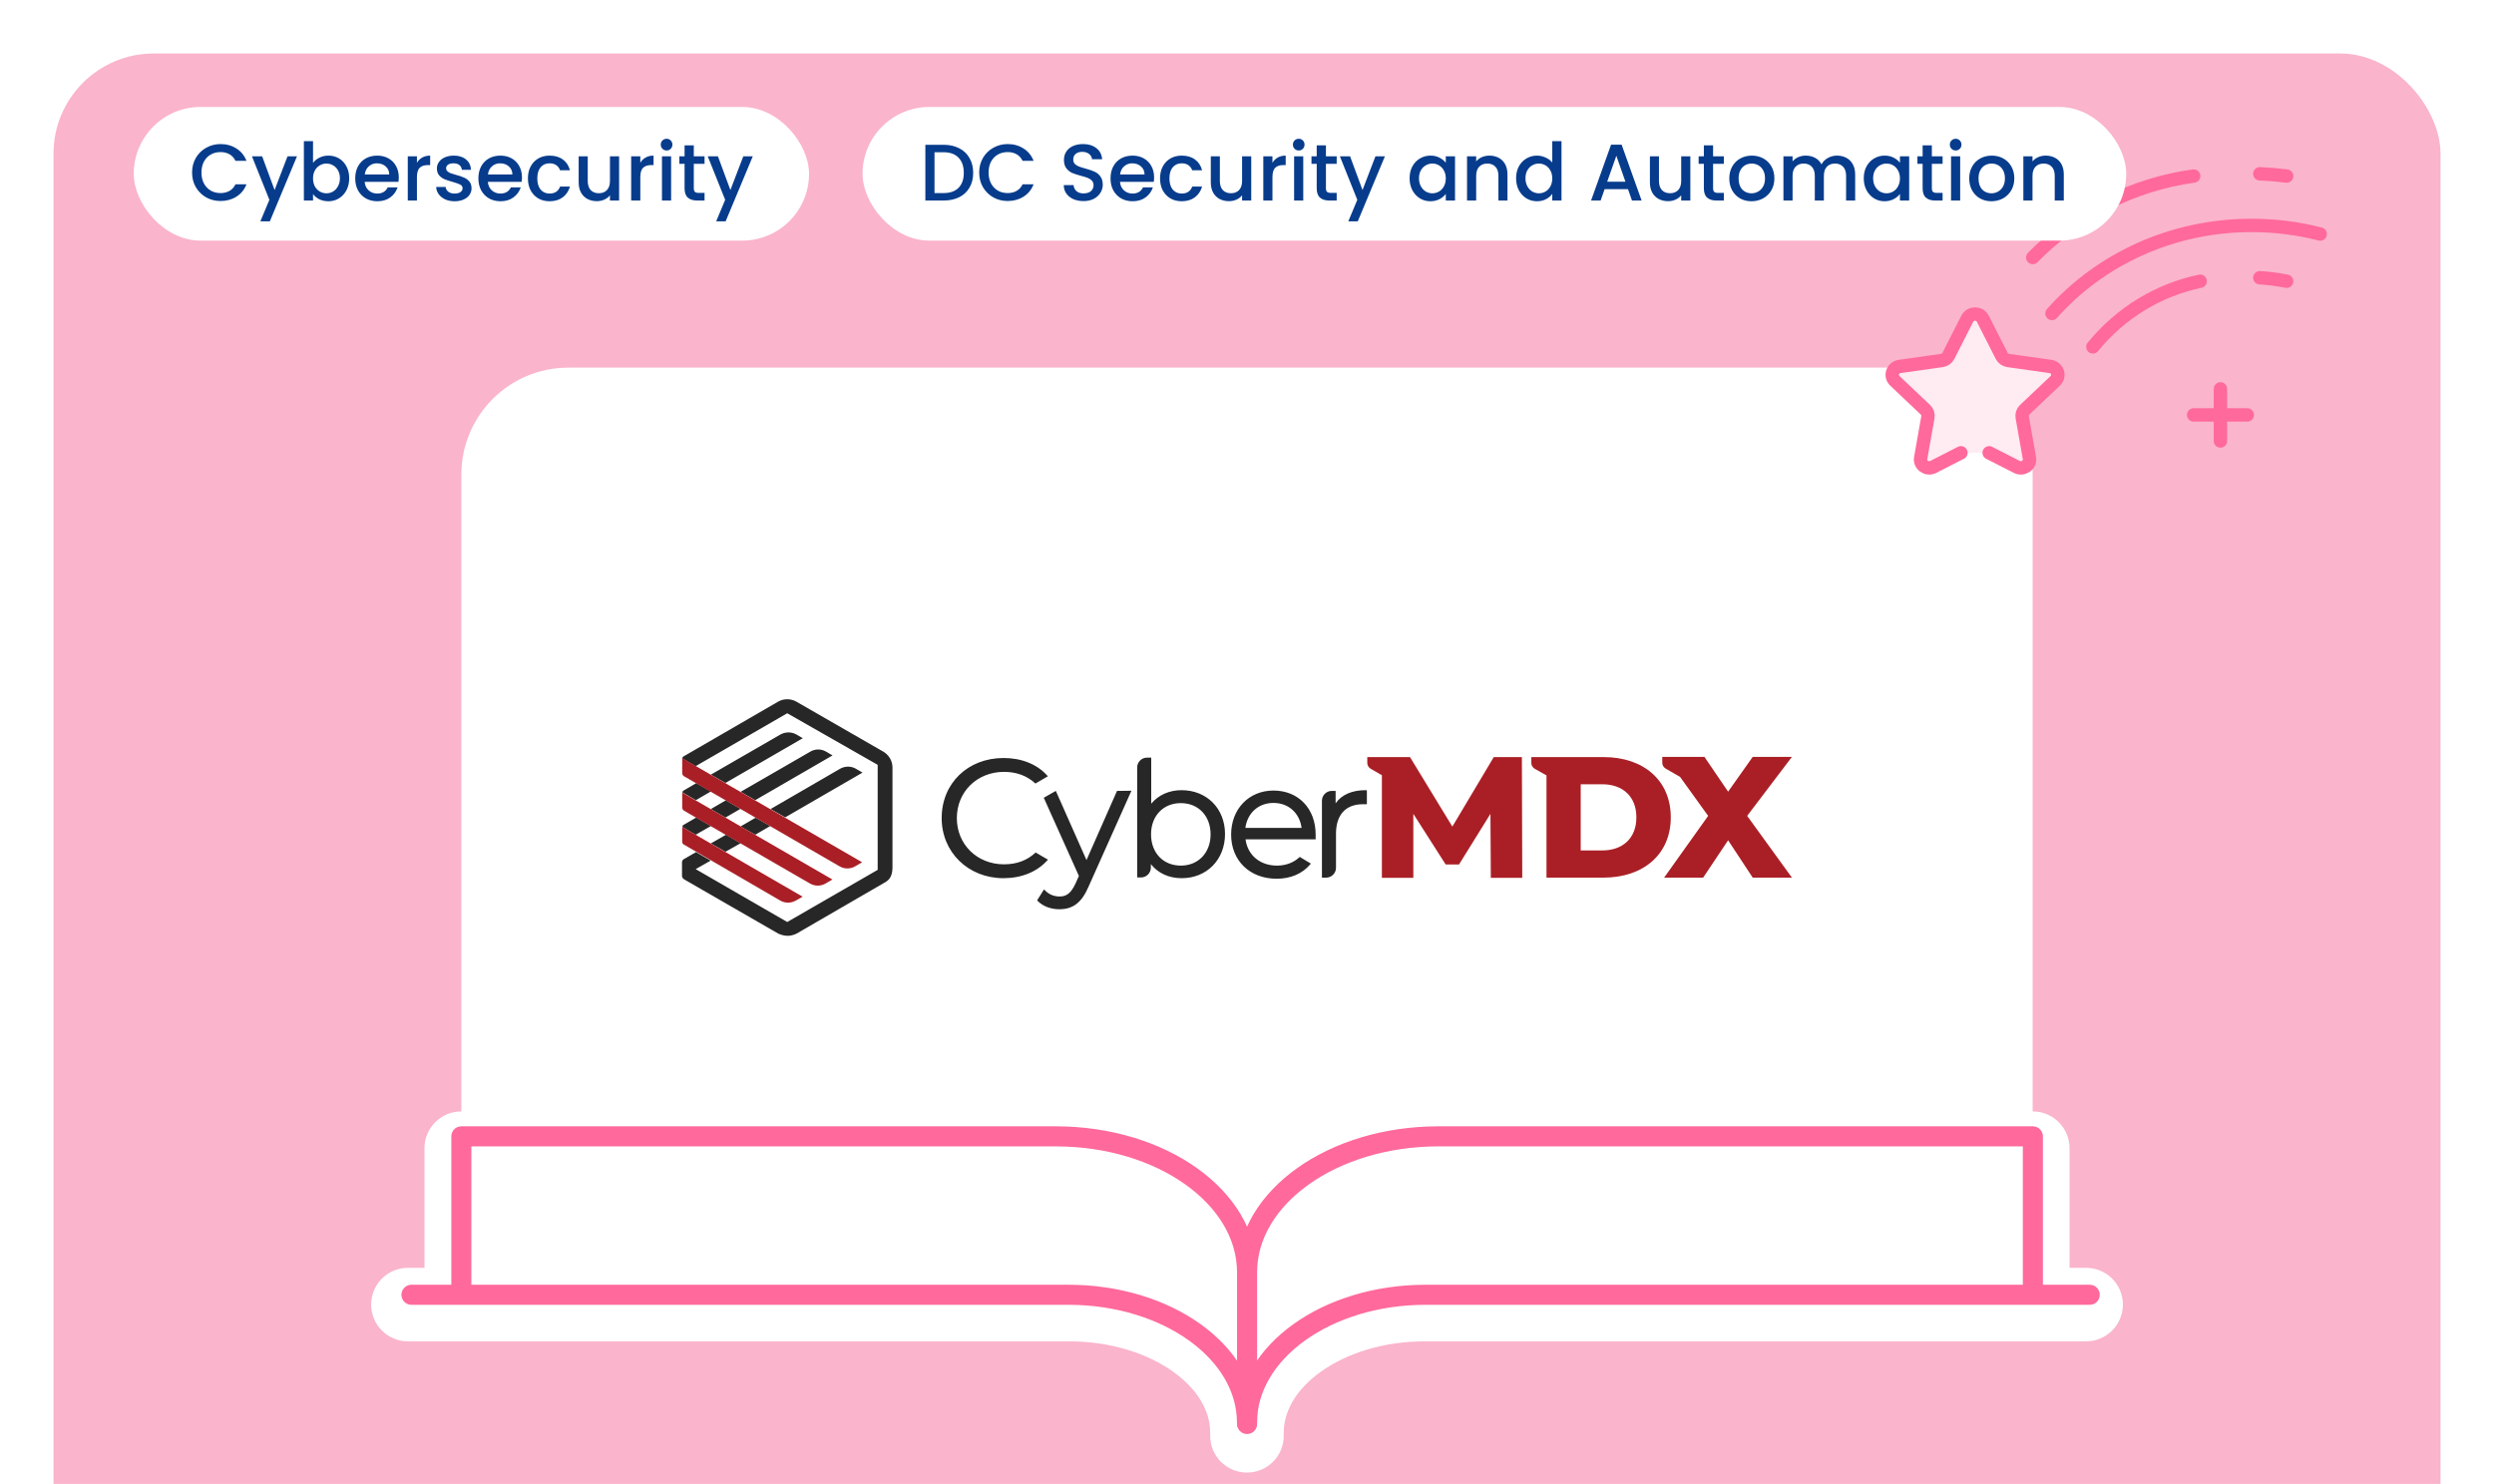
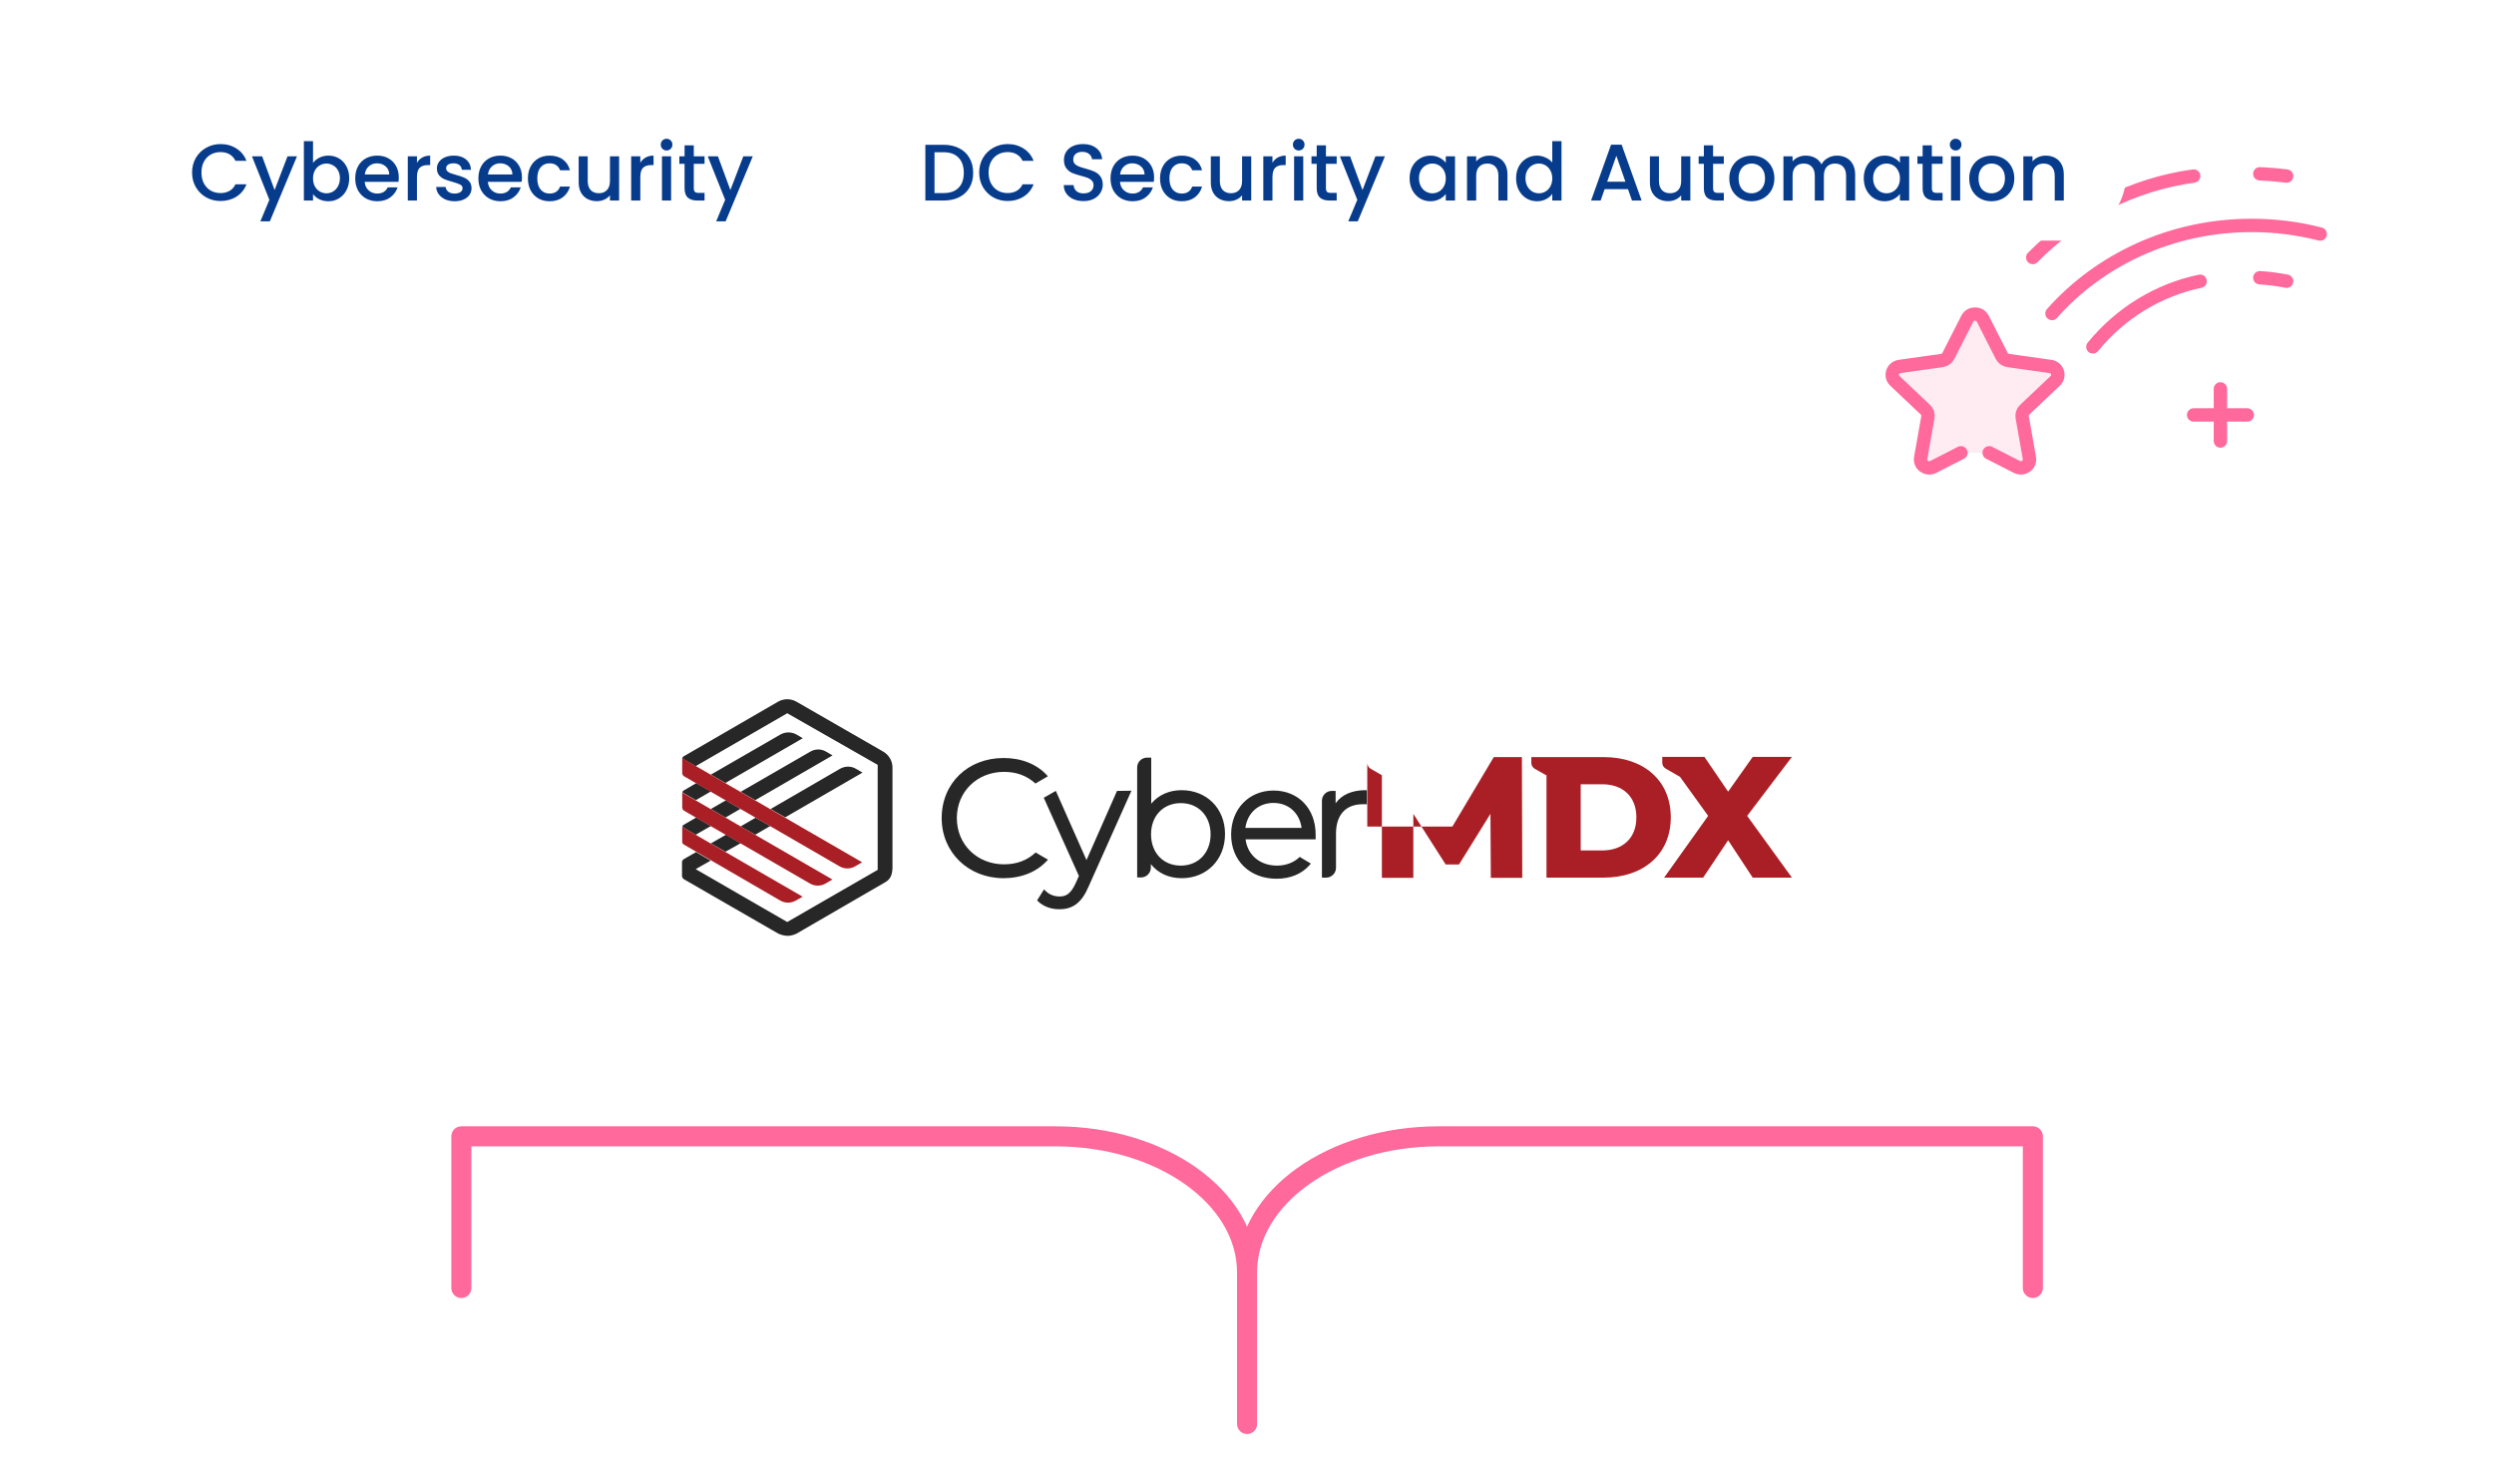
<svg xmlns="http://www.w3.org/2000/svg" width="373" height="222" viewBox="0 0 373 222" fill="none">
  <g clip-path="url(#clip0_5335_2761)">
    <rect width="373" height="222" fill="white" />
-     <rect x="8" y="8" width="357" height="243" rx="15" fill="#FAB4CC" />
    <g filter="url(#filter0_d_5335_2761)">
      <path d="M69 72C69 63.163 76.163 56 85 56H288C296.837 56 304 63.163 304 72V188H69V72Z" fill="white" />
    </g>
    <path d="M68 195.014V172C96.71 172.178 156.471 172.535 165.828 172.535C178.588 175.746 182.31 183.239 185.5 189.127C186.776 180.135 201.273 173.962 208.362 172H303V195.549C275.353 195.371 217.507 195.228 207.299 196.085C194.618 197.148 188.238 206.141 185.55 209.93L185.5 210C185.075 202.721 169.373 196.977 161.575 195.014H68Z" fill="white" />
    <g filter="url(#filter1_d_5335_2761)">
      <path fill-rule="evenodd" clip-rule="evenodd" d="M68.985 167.271C67.605 167.271 66.485 168.391 66.485 169.771V190.669H61.008C59.627 190.669 58.508 191.788 58.508 193.169C58.508 194.549 59.627 195.669 61.008 195.669H159.889C166.771 195.669 172.899 197.679 177.243 200.805C181.542 203.898 183.942 207.942 183.995 212.167V212.803C183.995 214.183 185.115 215.303 186.495 215.303C187.876 215.303 188.995 214.183 188.995 212.803V212.38C188.996 212.357 188.996 212.335 188.996 212.312C188.996 208.034 191.402 203.933 195.75 200.805C200.094 197.679 206.221 195.669 213.104 195.669H311.996C313.376 195.669 314.496 194.549 314.496 193.169C314.496 191.788 313.376 190.669 311.996 190.669H306.518V169.771C306.518 168.391 305.398 167.271 304.018 167.271H215.115C206.754 167.271 199.079 169.677 193.429 173.693C190.55 175.741 188.153 178.246 186.495 181.091C184.838 178.246 182.441 175.741 179.561 173.693C173.912 169.677 166.237 167.271 157.875 167.271H68.985Z" fill="white" />
-       <path d="M66.485 190.669V193.669C68.142 193.669 69.485 192.326 69.485 190.669H66.485ZM177.243 200.805L178.995 198.37V198.37L177.243 200.805ZM183.995 212.167H186.995C186.995 212.155 186.995 212.142 186.995 212.129L183.995 212.167ZM188.995 212.38L185.996 212.299C185.996 212.326 185.995 212.353 185.995 212.38H188.995ZM195.75 200.805L193.997 198.37V198.37L195.75 200.805ZM306.518 190.669H303.518C303.518 192.326 304.861 193.669 306.518 193.669V190.669ZM193.429 173.693L191.691 171.248L191.691 171.248L193.429 173.693ZM186.495 181.091L183.903 182.601C184.44 183.524 185.428 184.091 186.495 184.091C187.563 184.091 188.55 183.524 189.088 182.601L186.495 181.091ZM179.561 173.693L177.823 176.139V176.139L179.561 173.693ZM69.485 169.771C69.485 170.048 69.261 170.271 68.985 170.271V164.271C65.948 164.271 63.485 166.734 63.485 169.771H69.485ZM69.485 190.669V169.771H63.485V190.669H69.485ZM61.008 193.669H66.485V187.669H61.008V193.669ZM61.508 193.169C61.508 193.445 61.284 193.669 61.008 193.669V187.669C57.97 187.669 55.508 190.131 55.508 193.169H61.508ZM61.008 192.669C61.284 192.669 61.508 192.893 61.508 193.169H55.508C55.508 196.206 57.97 198.669 61.008 198.669V192.669ZM159.889 192.669H61.008V198.669H159.889V192.669ZM178.995 198.37C174.086 194.838 167.329 192.669 159.889 192.669V198.669C166.213 198.669 171.712 200.521 175.491 203.24L178.995 198.37ZM186.995 212.129C186.927 206.715 183.851 201.864 178.995 198.37L175.491 203.24C179.233 205.932 180.957 209.169 180.996 212.205L186.995 212.129ZM186.995 212.803V212.167H180.995V212.803H186.995ZM186.495 212.303C186.771 212.303 186.995 212.527 186.995 212.803H180.995C180.995 215.84 183.458 218.303 186.495 218.303V212.303ZM185.995 212.803C185.995 212.527 186.219 212.303 186.495 212.303V218.303C189.533 218.303 191.995 215.84 191.995 212.803H185.995ZM185.995 212.38V212.803H191.995V212.38H185.995ZM185.996 212.312C185.996 212.308 185.996 212.304 185.996 212.299L191.994 212.461C191.996 212.411 191.996 212.361 191.996 212.312H185.996ZM193.997 198.37C189.086 201.904 185.996 206.827 185.996 212.312H191.996C191.996 209.242 193.717 205.963 197.502 203.24L193.997 198.37ZM213.104 192.669C205.663 192.669 198.907 194.838 193.997 198.37L197.502 203.24C201.281 200.521 206.78 198.669 213.104 198.669V192.669ZM311.996 192.669H213.104V198.669H311.996V192.669ZM311.496 193.169C311.496 192.893 311.719 192.669 311.996 192.669V198.669C315.033 198.669 317.496 196.206 317.496 193.169H311.496ZM311.996 193.669C311.719 193.669 311.496 193.445 311.496 193.169H317.496C317.496 190.131 315.033 187.669 311.996 187.669V193.669ZM306.518 193.669H311.996V187.669H306.518V193.669ZM303.518 169.771V190.669H309.518V169.771H303.518ZM304.018 170.271C303.742 170.271 303.518 170.048 303.518 169.771H309.518C309.518 166.734 307.055 164.271 304.018 164.271V170.271ZM215.115 170.271H304.018V164.271H215.115V170.271ZM195.168 176.139C200.253 172.523 207.304 170.271 215.115 170.271V164.271C206.204 164.271 197.905 166.831 191.691 171.248L195.168 176.139ZM189.088 182.601C190.499 180.178 192.582 177.977 195.168 176.139L191.691 171.248C188.517 173.505 185.806 176.314 183.903 179.581L189.088 182.601ZM177.823 176.139C180.409 177.977 182.492 180.178 183.903 182.601L189.088 179.581C187.185 176.314 184.473 173.505 181.3 171.248L177.823 176.139ZM157.875 170.271C165.687 170.271 172.738 172.523 177.823 176.139L181.3 171.248C175.086 166.831 166.787 164.271 157.875 164.271V170.271ZM68.985 170.271H157.875V164.271H68.985V170.271Z" fill="white" />
    </g>
    <path d="M69 192.684V170H157.89C173.696 170 186.51 179.11 186.51 190.347M186.51 190.347V213.031M186.51 190.347C186.51 179.11 199.324 170 215.13 170H304.032V192.684" stroke="#FF699C" stroke-width="3" stroke-miterlimit="10" stroke-linecap="round" stroke-linejoin="round" />
-     <path d="M312.539 193.701H213.222C198.464 193.701 186.5 202.27 186.5 212.841C186.5 202.27 174.536 193.701 159.777 193.701H61.539" stroke="#FF699C" stroke-width="3" stroke-miterlimit="10" stroke-linecap="round" stroke-linejoin="round" />
    <path d="M304.016 38.519C310.599 31.836 319.025 27.578 328.083 26.336" stroke="#FF699C" stroke-width="2" stroke-miterlimit="10" stroke-linecap="round" stroke-linejoin="round" />
    <path d="M337.977 26C339.32 26.056 340.659 26.168 341.988 26.336" stroke="#FF699C" stroke-width="2" stroke-miterlimit="10" stroke-linecap="round" stroke-linejoin="round" />
    <path d="M341.988 42.069C340.669 41.81 339.328 41.637 337.977 41.551" stroke="#FF699C" stroke-width="2" stroke-miterlimit="10" stroke-linecap="round" stroke-linejoin="round" />
    <path d="M329.053 42.072C322.834 43.372 317.175 46.793 313.008 51.891" stroke="#FF699C" stroke-width="2" stroke-miterlimit="10" stroke-linecap="round" stroke-linejoin="round" />
    <path d="M306.891 46.897C314.04 38.843 324.762 33.723 336.747 33.723C340.297 33.723 343.735 34.172 347.003 35.013" stroke="#FF699C" stroke-width="2" stroke-miterlimit="10" stroke-linecap="round" stroke-linejoin="round" />
    <path d="M332.086 58.178V65.974" stroke="#FF699C" stroke-width="2" stroke-miterlimit="10" stroke-linecap="round" stroke-linejoin="round" />
    <path d="M328.078 62.076H336.101" stroke="#FF699C" stroke-width="2" stroke-miterlimit="10" stroke-linecap="round" stroke-linejoin="round" />
    <path d="M292.375 30.443H298.392" stroke="#FF699C" stroke-width="2" stroke-miterlimit="10" stroke-linecap="round" stroke-linejoin="round" />
    <path d="M295.383 27.52V33.367" stroke="#FF699C" stroke-width="2" stroke-miterlimit="10" stroke-linecap="round" stroke-linejoin="round" />
    <path d="M297.496 67.738L301.636 69.852C302.587 70.338 303.699 69.553 303.517 68.524L302.439 62.415C302.367 62.006 302.506 61.589 302.812 61.3L307.379 56.973C308.149 56.244 307.724 54.974 306.661 54.824L300.348 53.932C299.926 53.873 299.561 53.615 299.372 53.243L296.549 47.684C296.073 46.748 294.699 46.748 294.223 47.684L291.4 53.243C291.212 53.615 290.846 53.873 290.424 53.932L284.112 54.824C283.048 54.974 282.623 56.244 283.393 56.973L287.961 61.3C288.266 61.589 288.406 62.006 288.334 62.415L287.255 68.524C287.074 69.553 288.186 70.338 289.137 69.852L293.276 67.738" fill="#FFEBF2" />
    <path d="M297.496 67.738L301.636 69.852C302.587 70.338 303.699 69.553 303.517 68.524L302.439 62.415C302.367 62.006 302.506 61.589 302.812 61.3L307.379 56.973C308.149 56.244 307.724 54.974 306.661 54.824L300.348 53.932C299.926 53.873 299.561 53.615 299.372 53.243L296.549 47.684C296.073 46.748 294.699 46.748 294.223 47.684L291.4 53.243C291.212 53.615 290.846 53.873 290.424 53.932L284.112 54.824C283.048 54.974 282.623 56.244 283.393 56.973L287.961 61.3C288.266 61.589 288.406 62.006 288.334 62.415L287.255 68.524C287.074 69.553 288.186 70.338 289.137 69.852L293.276 67.738" stroke="#FF699C" stroke-width="2" stroke-miterlimit="10" stroke-linecap="round" stroke-linejoin="round" />
-     <rect x="20" y="16" width="101" height="20" rx="10" fill="white" />
    <path d="M28.727 25.812C28.727 24.996 28.915 24.264 29.291 23.616C29.675 22.968 30.191 22.464 30.839 22.104C31.495 21.736 32.211 21.552 32.987 21.552C33.875 21.552 34.663 21.772 35.351 22.212C36.047 22.644 36.551 23.26 36.863 24.06H35.219C35.003 23.62 34.703 23.292 34.319 23.076C33.935 22.86 33.491 22.752 32.987 22.752C32.435 22.752 31.943 22.876 31.511 23.124C31.079 23.372 30.739 23.728 30.491 24.192C30.251 24.656 30.131 25.196 30.131 25.812C30.131 26.428 30.251 26.968 30.491 27.432C30.739 27.896 31.079 28.256 31.511 28.512C31.943 28.76 32.435 28.884 32.987 28.884C33.491 28.884 33.935 28.776 34.319 28.56C34.703 28.344 35.003 28.016 35.219 27.576H36.863C36.551 28.376 36.047 28.992 35.351 29.424C34.663 29.856 33.875 30.072 32.987 30.072C32.203 30.072 31.487 29.892 30.839 29.532C30.191 29.164 29.675 28.656 29.291 28.008C28.915 27.36 28.727 26.628 28.727 25.812ZM44.416 23.388L40.361 33.108H38.944L40.288 29.892L37.684 23.388H39.209L41.069 28.428L43.001 23.388H44.416ZM46.817 24.372C47.049 24.052 47.365 23.792 47.765 23.592C48.173 23.384 48.625 23.28 49.121 23.28C49.705 23.28 50.233 23.42 50.705 23.7C51.177 23.98 51.549 24.38 51.821 24.9C52.093 25.412 52.229 26 52.229 26.664C52.229 27.328 52.093 27.924 51.821 28.452C51.549 28.972 51.173 29.38 50.693 29.676C50.221 29.964 49.697 30.108 49.121 30.108C48.609 30.108 48.153 30.008 47.753 29.808C47.361 29.608 47.049 29.352 46.817 29.04V30H45.449V21.12H46.817V24.372ZM50.837 26.664C50.837 26.208 50.741 25.816 50.549 25.488C50.365 25.152 50.117 24.9 49.805 24.732C49.501 24.556 49.173 24.468 48.821 24.468C48.477 24.468 48.149 24.556 47.837 24.732C47.533 24.908 47.285 25.164 47.093 25.5C46.909 25.836 46.817 26.232 46.817 26.688C46.817 27.144 46.909 27.544 47.093 27.888C47.285 28.224 47.533 28.48 47.837 28.656C48.149 28.832 48.477 28.92 48.821 28.92C49.173 28.92 49.501 28.832 49.805 28.656C50.117 28.472 50.365 28.208 50.549 27.864C50.741 27.52 50.837 27.12 50.837 26.664ZM59.642 26.532C59.642 26.78 59.626 27.004 59.594 27.204H54.542C54.582 27.732 54.778 28.156 55.13 28.476C55.482 28.796 55.914 28.956 56.426 28.956C57.162 28.956 57.682 28.648 57.986 28.032H59.462C59.262 28.64 58.898 29.14 58.37 29.532C57.85 29.916 57.202 30.108 56.426 30.108C55.794 30.108 55.226 29.968 54.722 29.688C54.226 29.4 53.834 29 53.546 28.488C53.266 27.968 53.126 27.368 53.126 26.688C53.126 26.008 53.262 25.412 53.534 24.9C53.814 24.38 54.202 23.98 54.698 23.7C55.202 23.42 55.778 23.28 56.426 23.28C57.05 23.28 57.606 23.416 58.094 23.688C58.582 23.96 58.962 24.344 59.234 24.84C59.506 25.328 59.642 25.892 59.642 26.532ZM58.214 26.1C58.206 25.596 58.026 25.192 57.674 24.888C57.322 24.584 56.886 24.432 56.366 24.432C55.894 24.432 55.49 24.584 55.154 24.888C54.818 25.184 54.618 25.588 54.554 26.1H58.214ZM62.356 24.348C62.556 24.012 62.82 23.752 63.148 23.568C63.484 23.376 63.88 23.28 64.336 23.28V24.696H63.988C63.452 24.696 63.044 24.832 62.764 25.104C62.492 25.376 62.356 25.848 62.356 26.52V30H60.988V23.388H62.356V24.348ZM67.993 30.108C67.473 30.108 67.005 30.016 66.589 29.832C66.181 29.64 65.857 29.384 65.617 29.064C65.377 28.736 65.249 28.372 65.233 27.972H66.649C66.673 28.252 66.805 28.488 67.045 28.68C67.293 28.864 67.601 28.956 67.969 28.956C68.353 28.956 68.649 28.884 68.857 28.74C69.073 28.588 69.181 28.396 69.181 28.164C69.181 27.916 69.061 27.732 68.821 27.612C68.589 27.492 68.217 27.36 67.705 27.216C67.209 27.08 66.805 26.948 66.493 26.82C66.181 26.692 65.909 26.496 65.677 26.232C65.453 25.968 65.341 25.62 65.341 25.188C65.341 24.836 65.445 24.516 65.653 24.228C65.861 23.932 66.157 23.7 66.541 23.532C66.933 23.364 67.381 23.28 67.885 23.28C68.637 23.28 69.241 23.472 69.697 23.856C70.161 24.232 70.409 24.748 70.441 25.404H69.073C69.049 25.108 68.929 24.872 68.713 24.696C68.497 24.52 68.205 24.432 67.837 24.432C67.477 24.432 67.201 24.5 67.009 24.636C66.817 24.772 66.721 24.952 66.721 25.176C66.721 25.352 66.785 25.5 66.913 25.62C67.041 25.74 67.197 25.836 67.381 25.908C67.565 25.972 67.837 26.056 68.197 26.16C68.677 26.288 69.069 26.42 69.373 26.556C69.685 26.684 69.953 26.876 70.177 27.132C70.401 27.388 70.517 27.728 70.525 28.152C70.525 28.528 70.421 28.864 70.213 29.16C70.005 29.456 69.709 29.688 69.325 29.856C68.949 30.024 68.505 30.108 67.993 30.108ZM78.064 26.532C78.064 26.78 78.047 27.004 78.016 27.204H72.963C73.004 27.732 73.2 28.156 73.552 28.476C73.903 28.796 74.335 28.956 74.847 28.956C75.584 28.956 76.103 28.648 76.407 28.032H77.883C77.683 28.64 77.32 29.14 76.791 29.532C76.272 29.916 75.624 30.108 74.847 30.108C74.216 30.108 73.647 29.968 73.144 29.688C72.647 29.4 72.255 29 71.968 28.488C71.688 27.968 71.547 27.368 71.547 26.688C71.547 26.008 71.683 25.412 71.956 24.9C72.236 24.38 72.624 23.98 73.12 23.7C73.624 23.42 74.2 23.28 74.847 23.28C75.472 23.28 76.028 23.416 76.516 23.688C77.004 23.96 77.383 24.344 77.656 24.84C77.927 25.328 78.064 25.892 78.064 26.532ZM76.635 26.1C76.627 25.596 76.448 25.192 76.096 24.888C75.743 24.584 75.308 24.432 74.787 24.432C74.316 24.432 73.912 24.584 73.576 24.888C73.24 25.184 73.04 25.588 72.975 26.1H76.635ZM78.954 26.688C78.954 26.008 79.09 25.412 79.362 24.9C79.642 24.38 80.026 23.98 80.514 23.7C81.002 23.42 81.562 23.28 82.194 23.28C82.994 23.28 83.654 23.472 84.174 23.856C84.702 24.232 85.058 24.772 85.242 25.476H83.766C83.646 25.148 83.454 24.892 83.19 24.708C82.926 24.524 82.594 24.432 82.194 24.432C81.634 24.432 81.186 24.632 80.85 25.032C80.522 25.424 80.358 25.976 80.358 26.688C80.358 27.4 80.522 27.956 80.85 28.356C81.186 28.756 81.634 28.956 82.194 28.956C82.986 28.956 83.51 28.608 83.766 27.912H85.242C85.05 28.584 84.69 29.12 84.162 29.52C83.634 29.912 82.978 30.108 82.194 30.108C81.562 30.108 81.002 29.968 80.514 29.688C80.026 29.4 79.642 29 79.362 28.488C79.09 27.968 78.954 27.368 78.954 26.688ZM92.593 23.388V30H91.225V29.22C91.009 29.492 90.725 29.708 90.373 29.868C90.029 30.02 89.661 30.096 89.269 30.096C88.749 30.096 88.281 29.988 87.865 29.772C87.457 29.556 87.133 29.236 86.893 28.812C86.661 28.388 86.545 27.876 86.545 27.276V23.388H87.901V27.072C87.901 27.664 88.049 28.12 88.345 28.44C88.641 28.752 89.045 28.908 89.557 28.908C90.069 28.908 90.473 28.752 90.769 28.44C91.073 28.12 91.225 27.664 91.225 27.072V23.388H92.593ZM95.766 24.348C95.966 24.012 96.23 23.752 96.558 23.568C96.894 23.376 97.29 23.28 97.746 23.28V24.696H97.398C96.862 24.696 96.454 24.832 96.174 25.104C95.902 25.376 95.766 25.848 95.766 26.52V30H94.398V23.388H95.766V24.348ZM99.7 22.512C99.451 22.512 99.243 22.428 99.076 22.26C98.907 22.092 98.823 21.884 98.823 21.636C98.823 21.388 98.907 21.18 99.076 21.012C99.243 20.844 99.451 20.76 99.7 20.76C99.939 20.76 100.144 20.844 100.312 21.012C100.48 21.18 100.564 21.388 100.564 21.636C100.564 21.884 100.48 22.092 100.312 22.26C100.144 22.428 99.939 22.512 99.7 22.512ZM100.372 23.388V30H99.004V23.388H100.372ZM103.764 24.504V28.164C103.764 28.412 103.82 28.592 103.932 28.704C104.052 28.808 104.252 28.86 104.532 28.86H105.372V30H104.292C103.676 30 103.204 29.856 102.876 29.568C102.548 29.28 102.384 28.812 102.384 28.164V24.504H101.604V23.388H102.384V21.744H103.764V23.388H105.372V24.504H103.764ZM112.584 23.388L108.528 33.108H107.112L108.456 29.892L105.852 23.388H107.376L109.236 28.428L111.168 23.388H112.584Z" fill="#073C8C" />
    <rect x="129" y="16" width="189" height="20" rx="10" fill="white" />
    <path d="M141.12 21.66C142.008 21.66 142.784 21.832 143.448 22.176C144.12 22.512 144.636 23 144.996 23.64C145.364 24.272 145.548 25.012 145.548 25.86C145.548 26.708 145.364 27.444 144.996 28.068C144.636 28.692 144.12 29.172 143.448 29.508C142.784 29.836 142.008 30 141.12 30H138.396V21.66H141.12ZM141.12 28.884C142.096 28.884 142.844 28.62 143.364 28.092C143.884 27.564 144.144 26.82 144.144 25.86C144.144 24.892 143.884 24.136 143.364 23.592C142.844 23.048 142.096 22.776 141.12 22.776H139.764V28.884H141.12ZM146.448 25.812C146.448 24.996 146.636 24.264 147.012 23.616C147.396 22.968 147.912 22.464 148.56 22.104C149.216 21.736 149.932 21.552 150.708 21.552C151.596 21.552 152.384 21.772 153.072 22.212C153.768 22.644 154.272 23.26 154.584 24.06H152.94C152.724 23.62 152.424 23.292 152.04 23.076C151.656 22.86 151.212 22.752 150.708 22.752C150.156 22.752 149.664 22.876 149.232 23.124C148.8 23.372 148.46 23.728 148.212 24.192C147.972 24.656 147.852 25.196 147.852 25.812C147.852 26.428 147.972 26.968 148.212 27.432C148.46 27.896 148.8 28.256 149.232 28.512C149.664 28.76 150.156 28.884 150.708 28.884C151.212 28.884 151.656 28.776 152.04 28.56C152.424 28.344 152.724 28.016 152.94 27.576H154.584C154.272 28.376 153.768 28.992 153.072 29.424C152.384 29.856 151.596 30.072 150.708 30.072C149.924 30.072 149.208 29.892 148.56 29.532C147.912 29.164 147.396 28.656 147.012 28.008C146.636 27.36 146.448 26.628 146.448 25.812ZM162.05 30.084C161.49 30.084 160.986 29.988 160.538 29.796C160.09 29.596 159.738 29.316 159.482 28.956C159.226 28.596 159.098 28.176 159.098 27.696H160.562C160.594 28.056 160.734 28.352 160.982 28.584C161.238 28.816 161.594 28.932 162.05 28.932C162.522 28.932 162.89 28.82 163.154 28.596C163.418 28.364 163.55 28.068 163.55 27.708C163.55 27.428 163.466 27.2 163.298 27.024C163.138 26.848 162.934 26.712 162.686 26.616C162.446 26.52 162.11 26.416 161.678 26.304C161.134 26.16 160.69 26.016 160.346 25.872C160.01 25.72 159.722 25.488 159.482 25.176C159.242 24.864 159.122 24.448 159.122 23.928C159.122 23.448 159.242 23.028 159.482 22.668C159.722 22.308 160.058 22.032 160.49 21.84C160.922 21.648 161.422 21.552 161.99 21.552C162.798 21.552 163.458 21.756 163.97 22.164C164.49 22.564 164.778 23.116 164.834 23.82H163.322C163.298 23.516 163.154 23.256 162.89 23.04C162.626 22.824 162.278 22.716 161.846 22.716C161.454 22.716 161.134 22.816 160.886 23.016C160.638 23.216 160.514 23.504 160.514 23.88C160.514 24.136 160.59 24.348 160.742 24.516C160.902 24.676 161.102 24.804 161.342 24.9C161.582 24.996 161.91 25.1 162.326 25.212C162.878 25.364 163.326 25.516 163.67 25.668C164.022 25.82 164.318 26.056 164.558 26.376C164.806 26.688 164.93 27.108 164.93 27.636C164.93 28.06 164.814 28.46 164.582 28.836C164.358 29.212 164.026 29.516 163.586 29.748C163.154 29.972 162.642 30.084 162.05 30.084ZM172.605 26.532C172.605 26.78 172.589 27.004 172.557 27.204H167.505C167.545 27.732 167.741 28.156 168.093 28.476C168.445 28.796 168.877 28.956 169.389 28.956C170.125 28.956 170.645 28.648 170.949 28.032H172.425C172.225 28.64 171.861 29.14 171.333 29.532C170.813 29.916 170.165 30.108 169.389 30.108C168.757 30.108 168.189 29.968 167.685 29.688C167.189 29.4 166.797 29 166.509 28.488C166.229 27.968 166.089 27.368 166.089 26.688C166.089 26.008 166.225 25.412 166.497 24.9C166.777 24.38 167.165 23.98 167.661 23.7C168.165 23.42 168.741 23.28 169.389 23.28C170.013 23.28 170.569 23.416 171.057 23.688C171.545 23.96 171.925 24.344 172.197 24.84C172.469 25.328 172.605 25.892 172.605 26.532ZM171.177 26.1C171.169 25.596 170.989 25.192 170.637 24.888C170.285 24.584 169.849 24.432 169.329 24.432C168.857 24.432 168.453 24.584 168.117 24.888C167.781 25.184 167.581 25.588 167.517 26.1H171.177ZM173.495 26.688C173.495 26.008 173.631 25.412 173.903 24.9C174.183 24.38 174.567 23.98 175.055 23.7C175.543 23.42 176.103 23.28 176.735 23.28C177.535 23.28 178.195 23.472 178.715 23.856C179.243 24.232 179.599 24.772 179.783 25.476H178.307C178.187 25.148 177.995 24.892 177.731 24.708C177.467 24.524 177.135 24.432 176.735 24.432C176.175 24.432 175.727 24.632 175.391 25.032C175.063 25.424 174.899 25.976 174.899 26.688C174.899 27.4 175.063 27.956 175.391 28.356C175.727 28.756 176.175 28.956 176.735 28.956C177.527 28.956 178.051 28.608 178.307 27.912H179.783C179.591 28.584 179.231 29.12 178.703 29.52C178.175 29.912 177.519 30.108 176.735 30.108C176.103 30.108 175.543 29.968 175.055 29.688C174.567 29.4 174.183 29 173.903 28.488C173.631 27.968 173.495 27.368 173.495 26.688ZM187.134 23.388V30H185.766V29.22C185.55 29.492 185.266 29.708 184.914 29.868C184.57 30.02 184.202 30.096 183.81 30.096C183.29 30.096 182.822 29.988 182.406 29.772C181.998 29.556 181.674 29.236 181.434 28.812C181.202 28.388 181.086 27.876 181.086 27.276V23.388H182.442V27.072C182.442 27.664 182.59 28.12 182.886 28.44C183.182 28.752 183.586 28.908 184.098 28.908C184.61 28.908 185.014 28.752 185.31 28.44C185.614 28.12 185.766 27.664 185.766 27.072V23.388H187.134ZM190.307 24.348C190.507 24.012 190.771 23.752 191.099 23.568C191.435 23.376 191.831 23.28 192.287 23.28V24.696H191.939C191.403 24.696 190.995 24.832 190.715 25.104C190.443 25.376 190.307 25.848 190.307 26.52V30H188.939V23.388H190.307V24.348ZM194.241 22.512C193.993 22.512 193.785 22.428 193.617 22.26C193.449 22.092 193.365 21.884 193.365 21.636C193.365 21.388 193.449 21.18 193.617 21.012C193.785 20.844 193.993 20.76 194.241 20.76C194.481 20.76 194.685 20.844 194.853 21.012C195.021 21.18 195.105 21.388 195.105 21.636C195.105 21.884 195.021 22.092 194.853 22.26C194.685 22.428 194.481 22.512 194.241 22.512ZM194.913 23.388V30H193.545V23.388H194.913ZM198.305 24.504V28.164C198.305 28.412 198.361 28.592 198.473 28.704C198.593 28.808 198.793 28.86 199.073 28.86H199.913V30H198.833C198.217 30 197.745 29.856 197.417 29.568C197.089 29.28 196.925 28.812 196.925 28.164V24.504H196.145V23.388H196.925V21.744H198.305V23.388H199.913V24.504H198.305ZM207.125 23.388L203.069 33.108H201.653L202.997 29.892L200.393 23.388H201.917L203.777 28.428L205.709 23.388H207.125ZM210.819 26.664C210.819 26 210.955 25.412 211.227 24.9C211.507 24.388 211.883 23.992 212.355 23.712C212.835 23.424 213.363 23.28 213.939 23.28C214.459 23.28 214.911 23.384 215.295 23.592C215.687 23.792 215.999 24.044 216.231 24.348V23.388H217.611V30H216.231V29.016C215.999 29.328 215.683 29.588 215.283 29.796C214.883 30.004 214.427 30.108 213.915 30.108C213.347 30.108 212.827 29.964 212.355 29.676C211.883 29.38 211.507 28.972 211.227 28.452C210.955 27.924 210.819 27.328 210.819 26.664ZM216.231 26.688C216.231 26.232 216.135 25.836 215.943 25.5C215.759 25.164 215.515 24.908 215.211 24.732C214.907 24.556 214.579 24.468 214.227 24.468C213.875 24.468 213.547 24.556 213.243 24.732C212.939 24.9 212.691 25.152 212.499 25.488C212.315 25.816 212.223 26.208 212.223 26.664C212.223 27.12 212.315 27.52 212.499 27.864C212.691 28.208 212.939 28.472 213.243 28.656C213.555 28.832 213.883 28.92 214.227 28.92C214.579 28.92 214.907 28.832 215.211 28.656C215.515 28.48 215.759 28.224 215.943 27.888C216.135 27.544 216.231 27.144 216.231 26.688ZM222.744 23.28C223.264 23.28 223.728 23.388 224.136 23.604C224.552 23.82 224.876 24.14 225.108 24.564C225.34 24.988 225.456 25.5 225.456 26.1V30H224.1V26.304C224.1 25.712 223.952 25.26 223.656 24.948C223.36 24.628 222.956 24.468 222.444 24.468C221.932 24.468 221.524 24.628 221.22 24.948C220.924 25.26 220.776 25.712 220.776 26.304V30H219.408V23.388H220.776V24.144C221 23.872 221.284 23.66 221.628 23.508C221.98 23.356 222.352 23.28 222.744 23.28ZM226.745 26.664C226.745 26 226.881 25.412 227.153 24.9C227.433 24.388 227.809 23.992 228.281 23.712C228.761 23.424 229.293 23.28 229.877 23.28C230.309 23.28 230.733 23.376 231.149 23.568C231.573 23.752 231.909 24 232.157 24.312V21.12H233.537V30H232.157V29.004C231.933 29.324 231.621 29.588 231.221 29.796C230.829 30.004 230.377 30.108 229.865 30.108C229.289 30.108 228.761 29.964 228.281 29.676C227.809 29.38 227.433 28.972 227.153 28.452C226.881 27.924 226.745 27.328 226.745 26.664ZM232.157 26.688C232.157 26.232 232.061 25.836 231.869 25.5C231.685 25.164 231.441 24.908 231.137 24.732C230.833 24.556 230.505 24.468 230.153 24.468C229.801 24.468 229.473 24.556 229.169 24.732C228.865 24.9 228.617 25.152 228.425 25.488C228.241 25.816 228.149 26.208 228.149 26.664C228.149 27.12 228.241 27.52 228.425 27.864C228.617 28.208 228.865 28.472 229.169 28.656C229.481 28.832 229.809 28.92 230.153 28.92C230.505 28.92 230.833 28.832 231.137 28.656C231.441 28.48 231.685 28.224 231.869 27.888C232.061 27.544 232.157 27.144 232.157 26.688ZM243.479 28.296H239.987L239.387 30H237.959L240.947 21.648H242.531L245.519 30H244.079L243.479 28.296ZM243.095 27.18L241.739 23.304L240.371 27.18H243.095ZM252.806 23.388V30H251.438V29.22C251.222 29.492 250.938 29.708 250.586 29.868C250.242 30.02 249.874 30.096 249.482 30.096C248.962 30.096 248.494 29.988 248.078 29.772C247.67 29.556 247.346 29.236 247.106 28.812C246.874 28.388 246.758 27.876 246.758 27.276V23.388H248.114V27.072C248.114 27.664 248.262 28.12 248.558 28.44C248.854 28.752 249.258 28.908 249.77 28.908C250.282 28.908 250.686 28.752 250.982 28.44C251.286 28.12 251.438 27.664 251.438 27.072V23.388H252.806ZM256.207 24.504V28.164C256.207 28.412 256.263 28.592 256.375 28.704C256.495 28.808 256.695 28.86 256.975 28.86H257.815V30H256.735C256.119 30 255.647 29.856 255.319 29.568C254.991 29.28 254.827 28.812 254.827 28.164V24.504H254.047V23.388H254.827V21.744H256.207V23.388H257.815V24.504H256.207ZM261.944 30.108C261.32 30.108 260.756 29.968 260.252 29.688C259.748 29.4 259.352 29 259.064 28.488C258.776 27.968 258.632 27.368 258.632 26.688C258.632 26.016 258.78 25.42 259.076 24.9C259.372 24.38 259.776 23.98 260.288 23.7C260.8 23.42 261.372 23.28 262.004 23.28C262.636 23.28 263.208 23.42 263.72 23.7C264.232 23.98 264.636 24.38 264.932 24.9C265.228 25.42 265.376 26.016 265.376 26.688C265.376 27.36 265.224 27.956 264.92 28.476C264.616 28.996 264.2 29.4 263.672 29.688C263.152 29.968 262.576 30.108 261.944 30.108ZM261.944 28.92C262.296 28.92 262.624 28.836 262.928 28.668C263.24 28.5 263.492 28.248 263.684 27.912C263.876 27.576 263.972 27.168 263.972 26.688C263.972 26.208 263.88 25.804 263.696 25.476C263.512 25.14 263.268 24.888 262.964 24.72C262.66 24.552 262.332 24.468 261.98 24.468C261.628 24.468 261.3 24.552 260.996 24.72C260.7 24.888 260.464 25.14 260.288 25.476C260.112 25.804 260.024 26.208 260.024 26.688C260.024 27.4 260.204 27.952 260.564 28.344C260.932 28.728 261.392 28.92 261.944 28.92ZM274.732 23.28C275.252 23.28 275.716 23.388 276.124 23.604C276.54 23.82 276.864 24.14 277.096 24.564C277.336 24.988 277.456 25.5 277.456 26.1V30H276.1V26.304C276.1 25.712 275.952 25.26 275.656 24.948C275.36 24.628 274.956 24.468 274.444 24.468C273.932 24.468 273.524 24.628 273.22 24.948C272.924 25.26 272.776 25.712 272.776 26.304V30H271.42V26.304C271.42 25.712 271.272 25.26 270.976 24.948C270.68 24.628 270.276 24.468 269.764 24.468C269.252 24.468 268.844 24.628 268.54 24.948C268.244 25.26 268.096 25.712 268.096 26.304V30H266.728V23.388H268.096V24.144C268.32 23.872 268.604 23.66 268.948 23.508C269.292 23.356 269.66 23.28 270.052 23.28C270.58 23.28 271.052 23.392 271.468 23.616C271.884 23.84 272.204 24.164 272.428 24.588C272.628 24.188 272.94 23.872 273.364 23.64C273.788 23.4 274.244 23.28 274.732 23.28ZM278.741 26.664C278.741 26 278.877 25.412 279.149 24.9C279.429 24.388 279.805 23.992 280.277 23.712C280.757 23.424 281.285 23.28 281.861 23.28C282.381 23.28 282.833 23.384 283.217 23.592C283.609 23.792 283.921 24.044 284.153 24.348V23.388H285.533V30H284.153V29.016C283.921 29.328 283.605 29.588 283.205 29.796C282.805 30.004 282.349 30.108 281.837 30.108C281.269 30.108 280.749 29.964 280.277 29.676C279.805 29.38 279.429 28.972 279.149 28.452C278.877 27.924 278.741 27.328 278.741 26.664ZM284.153 26.688C284.153 26.232 284.057 25.836 283.865 25.5C283.681 25.164 283.437 24.908 283.133 24.732C282.829 24.556 282.501 24.468 282.149 24.468C281.797 24.468 281.469 24.556 281.165 24.732C280.861 24.9 280.613 25.152 280.421 25.488C280.237 25.816 280.145 26.208 280.145 26.664C280.145 27.12 280.237 27.52 280.421 27.864C280.613 28.208 280.861 28.472 281.165 28.656C281.477 28.832 281.805 28.92 282.149 28.92C282.501 28.92 282.829 28.832 283.133 28.656C283.437 28.48 283.681 28.224 283.865 27.888C284.057 27.544 284.153 27.144 284.153 26.688ZM288.926 24.504V28.164C288.926 28.412 288.982 28.592 289.094 28.704C289.214 28.808 289.414 28.86 289.694 28.86H290.534V30H289.454C288.838 30 288.366 29.856 288.038 29.568C287.71 29.28 287.546 28.812 287.546 28.164V24.504H286.766V23.388H287.546V21.744H288.926V23.388H290.534V24.504H288.926ZM292.491 22.512C292.243 22.512 292.035 22.428 291.867 22.26C291.699 22.092 291.615 21.884 291.615 21.636C291.615 21.388 291.699 21.18 291.867 21.012C292.035 20.844 292.243 20.76 292.491 20.76C292.731 20.76 292.935 20.844 293.103 21.012C293.271 21.18 293.355 21.388 293.355 21.636C293.355 21.884 293.271 22.092 293.103 22.26C292.935 22.428 292.731 22.512 292.491 22.512ZM293.163 23.388V30H291.795V23.388H293.163ZM297.827 30.108C297.203 30.108 296.639 29.968 296.135 29.688C295.631 29.4 295.235 29 294.947 28.488C294.659 27.968 294.515 27.368 294.515 26.688C294.515 26.016 294.663 25.42 294.959 24.9C295.255 24.38 295.659 23.98 296.171 23.7C296.683 23.42 297.255 23.28 297.887 23.28C298.519 23.28 299.091 23.42 299.603 23.7C300.115 23.98 300.519 24.38 300.815 24.9C301.111 25.42 301.259 26.016 301.259 26.688C301.259 27.36 301.107 27.956 300.803 28.476C300.499 28.996 300.083 29.4 299.555 29.688C299.035 29.968 298.459 30.108 297.827 30.108ZM297.827 28.92C298.179 28.92 298.507 28.836 298.811 28.668C299.123 28.5 299.375 28.248 299.567 27.912C299.759 27.576 299.855 27.168 299.855 26.688C299.855 26.208 299.763 25.804 299.579 25.476C299.395 25.14 299.151 24.888 298.847 24.72C298.543 24.552 298.215 24.468 297.863 24.468C297.511 24.468 297.183 24.552 296.879 24.72C296.583 24.888 296.347 25.14 296.171 25.476C295.995 25.804 295.907 26.208 295.907 26.688C295.907 27.4 296.087 27.952 296.447 28.344C296.815 28.728 297.275 28.92 297.827 28.92ZM305.947 23.28C306.467 23.28 306.931 23.388 307.339 23.604C307.755 23.82 308.079 24.14 308.311 24.564C308.543 24.988 308.659 25.5 308.659 26.1V30H307.303V26.304C307.303 25.712 307.155 25.26 306.859 24.948C306.563 24.628 306.159 24.468 305.647 24.468C305.135 24.468 304.727 24.628 304.423 24.948C304.127 25.26 303.979 25.712 303.979 26.304V30H302.611V23.388H303.979V24.144C304.203 23.872 304.487 23.66 304.831 23.508C305.183 23.356 305.555 23.28 305.947 23.28Z" fill="#073C8C" />
    <path d="M150.158 129.304C146.147 129.304 143.104 126.344 143.104 122.389C143.104 118.433 146.147 115.473 150.158 115.473C152.039 115.473 153.588 116.054 154.86 117.216L156.714 116.137L156.575 115.971C155.054 114.312 152.758 113.399 150.103 113.399C144.736 113.399 140.836 117.188 140.836 122.389C140.836 127.506 144.819 131.378 150.075 131.378C152.731 131.378 155.026 130.466 156.575 128.778L156.741 128.612L154.888 127.534C153.616 128.723 152.067 129.304 150.158 129.304ZM176.713 118.212C174.859 118.212 173.255 118.931 172.176 120.231V113.343H171.54C170.738 113.343 170.074 114.007 170.074 114.809V131.268H170.655C171.457 131.268 172.121 130.604 172.121 129.802V129.276C173.2 130.632 174.804 131.378 176.74 131.378C180.475 131.378 183.213 128.612 183.213 124.767C183.213 120.923 180.447 118.212 176.713 118.212ZM181.055 124.823C181.055 127.561 179.23 129.497 176.602 129.497C173.974 129.497 172.149 127.589 172.149 124.823C172.149 122.057 173.974 120.148 176.602 120.148C179.23 120.148 181.055 122.057 181.055 124.823ZM204.236 118.212C202.216 118.212 200.667 118.876 199.754 120.176V118.322H199.174C198.371 118.322 197.707 118.986 197.707 119.788V131.295H198.344C199.146 131.295 199.81 130.632 199.81 129.829V124.712C199.81 121.918 201.248 120.314 203.821 120.314C203.876 120.314 203.931 120.314 203.987 120.314C204.07 120.314 204.153 120.314 204.208 120.314H204.429V118.239L204.236 118.212ZM167.059 118.322L162.495 128.668L157.958 118.433L157.903 118.322L156.105 119.346L161.361 131.046L160.863 132.153C160.116 133.785 159.369 134.117 158.456 134.117C157.654 134.117 156.88 133.813 156.326 133.232L156.133 133.066L155.109 134.698L155.22 134.808C155.995 135.583 157.156 136.025 158.429 136.025C160.476 136.025 161.776 135.03 162.799 132.651L169.217 118.295L167.059 118.322ZM194.388 128.197C193.531 129.027 192.341 129.497 190.986 129.497C188.441 129.497 186.588 127.921 186.283 125.57H196.767V125.348C196.767 125.265 196.767 125.155 196.767 125.072C196.767 124.989 196.767 124.906 196.767 124.85C196.767 120.978 194.195 118.267 190.46 118.267C186.781 118.267 184.126 121.033 184.126 124.85C184.126 128.751 186.92 131.461 190.931 131.461C193.005 131.461 194.775 130.715 195.937 129.332L196.048 129.193L194.388 128.197ZM190.46 120.12C192.701 120.12 194.36 121.614 194.665 123.855H186.256C186.56 121.614 188.22 120.12 190.46 120.12ZM116.716 109.886L106.315 115.888L108.5 117.133L120.063 110.439L119.067 109.858C118.348 109.471 117.463 109.471 116.716 109.886ZM115.25 121.033L117.435 122.278L128.997 115.584L128.001 115.003C127.282 114.588 126.397 114.588 125.65 115.003L115.25 121.033ZM121.169 112.458L110.769 118.461L112.954 119.705L124.516 113.011L123.52 112.431C122.801 112.016 121.916 112.016 121.169 112.458ZM102.304 131.544L116.411 139.677C117.324 140.064 118.126 140.147 119.122 139.677C119.122 139.677 132.261 132.07 132.483 131.932C133.091 131.544 133.451 130.991 133.478 129.829V114.809C133.478 113.841 132.953 112.956 132.123 112.458L119.095 104.962C118.265 104.492 117.214 104.492 116.384 104.962L102.249 113.15C102.138 113.205 102.055 113.316 102.028 113.454L104.047 114.616L117.739 106.705L131.265 114.422V130.134L117.739 137.934L104.047 130.023L106.287 128.751L104.102 127.478L102.277 128.529C102.111 128.612 102 128.806 102 129V131.102C102.028 131.268 102.138 131.434 102.304 131.544ZM106.315 121.033L108.5 122.306L110.741 121.006L108.556 119.733L106.315 121.033ZM102.194 118.295C102.111 118.35 102.055 118.461 102.055 118.544L104.075 119.705L106.315 118.405L104.13 117.161L102.194 118.295ZM112.954 124.878L115.194 123.578L113.009 122.333L110.769 123.633L112.954 124.878ZM102.221 123.412C102.111 123.467 102.055 123.606 102.055 123.716L104.047 124.878L106.315 123.578L104.13 122.306L102.221 123.412ZM110.769 126.15L108.583 124.878L106.315 126.178L108.5 127.423L110.769 126.15Z" fill="#272727" />
-     <path d="M239.811 113.26H229.023V114.145C229.023 114.505 229.217 114.809 229.521 115.003L231.292 115.999V131.295H239.811C245.786 131.295 249.88 127.81 249.88 122.278C249.88 116.745 245.814 113.26 239.811 113.26ZM239.618 127.229H236.409V117.326H239.618C242.688 117.326 244.735 119.152 244.735 122.278C244.735 125.403 242.688 127.229 239.618 127.229ZM261.304 122.056L267.998 113.232H262.134L258.455 118.433L254.914 113.232H248.608V114.118C248.608 114.477 248.801 114.781 249.105 114.975L251.263 116.22L255.468 122.056L248.884 131.295H254.721L258.455 125.708L262.134 131.295H267.998L261.304 122.056ZM227.613 113.26H223.408L217.212 123.661L210.878 113.26H204.488V114.145C204.488 114.477 204.682 114.809 204.986 115.003L206.673 115.971V131.323H211.376V121.752L216.216 129.331H218.208L222.91 121.752L222.966 131.323H227.668L227.613 113.26ZM102.031 115.667C102.031 115.833 102.114 115.971 102.225 116.082L125.571 129.608C126.29 130.023 127.175 130.023 127.894 129.608L128.946 128.999L102.031 113.426V115.667ZM124.492 131.572L102.031 118.571V120.812C102.031 121.005 102.142 121.171 102.308 121.282L121.145 132.18C121.864 132.595 122.749 132.595 123.469 132.18L124.492 131.572ZM102.031 125.929C102.031 126.067 102.087 126.233 102.225 126.316L116.692 134.725C117.411 135.14 118.296 135.14 119.015 134.725L120.039 134.144L102.031 123.716V125.929Z" fill="#AA1F26" />
+     <path d="M239.811 113.26H229.023V114.145C229.023 114.505 229.217 114.809 229.521 115.003L231.292 115.999V131.295H239.811C245.786 131.295 249.88 127.81 249.88 122.278C249.88 116.745 245.814 113.26 239.811 113.26ZM239.618 127.229H236.409V117.326H239.618C242.688 117.326 244.735 119.152 244.735 122.278C244.735 125.403 242.688 127.229 239.618 127.229ZM261.304 122.056L267.998 113.232H262.134L258.455 118.433L254.914 113.232H248.608V114.118C248.608 114.477 248.801 114.781 249.105 114.975L251.263 116.22L255.468 122.056L248.884 131.295H254.721L258.455 125.708L262.134 131.295H267.998L261.304 122.056ZM227.613 113.26H223.408L217.212 123.661H204.488V114.145C204.488 114.477 204.682 114.809 204.986 115.003L206.673 115.971V131.323H211.376V121.752L216.216 129.331H218.208L222.91 121.752L222.966 131.323H227.668L227.613 113.26ZM102.031 115.667C102.031 115.833 102.114 115.971 102.225 116.082L125.571 129.608C126.29 130.023 127.175 130.023 127.894 129.608L128.946 128.999L102.031 113.426V115.667ZM124.492 131.572L102.031 118.571V120.812C102.031 121.005 102.142 121.171 102.308 121.282L121.145 132.18C121.864 132.595 122.749 132.595 123.469 132.18L124.492 131.572ZM102.031 125.929C102.031 126.067 102.087 126.233 102.225 126.316L116.692 134.725C117.411 135.14 118.296 135.14 119.015 134.725L120.039 134.144L102.031 123.716V125.929Z" fill="#AA1F26" />
  </g>
  <defs>
    <filter id="filter0_d_5335_2761" x="65" y="51" width="243" height="140" filterUnits="userSpaceOnUse" color-interpolation-filters="sRGB">
      <feFlood flood-opacity="0" result="BackgroundImageFix" />
      <feColorMatrix in="SourceAlpha" type="matrix" values="0 0 0 0 0 0 0 0 0 0 0 0 0 0 0 0 0 0 127 0" result="hardAlpha" />
      <feOffset dy="-1" />
      <feGaussianBlur stdDeviation="2" />
      <feComposite in2="hardAlpha" operator="out" />
      <feColorMatrix type="matrix" values="0 0 0 0 0.329 0 0 0 0 0.329 0 0 0 0 0.329 0 0 0 0.16 0" />
      <feBlend mode="normal" in2="BackgroundImageFix" result="effect1_dropShadow_5335_2761" />
      <feBlend mode="normal" in="SourceGraphic" in2="effect1_dropShadow_5335_2761" result="shape" />
    </filter>
    <filter id="filter1_d_5335_2761" x="51.508" y="162.271" width="269.984" height="62.031" filterUnits="userSpaceOnUse" color-interpolation-filters="sRGB">
      <feFlood flood-opacity="0" result="BackgroundImageFix" />
      <feColorMatrix in="SourceAlpha" type="matrix" values="0 0 0 0 0 0 0 0 0 0 0 0 0 0 0 0 0 0 127 0" result="hardAlpha" />
      <feOffset dy="2" />
      <feGaussianBlur stdDeviation="2" />
      <feComposite in2="hardAlpha" operator="out" />
      <feColorMatrix type="matrix" values="0 0 0 0 0.329 0 0 0 0 0.329 0 0 0 0 0.329 0 0 0 0.16 0" />
      <feBlend mode="normal" in2="BackgroundImageFix" result="effect1_dropShadow_5335_2761" />
      <feBlend mode="normal" in="SourceGraphic" in2="effect1_dropShadow_5335_2761" result="shape" />
    </filter>
    <clipPath id="clip0_5335_2761">
      <rect width="373" height="222" fill="white" />
    </clipPath>
  </defs>
</svg>